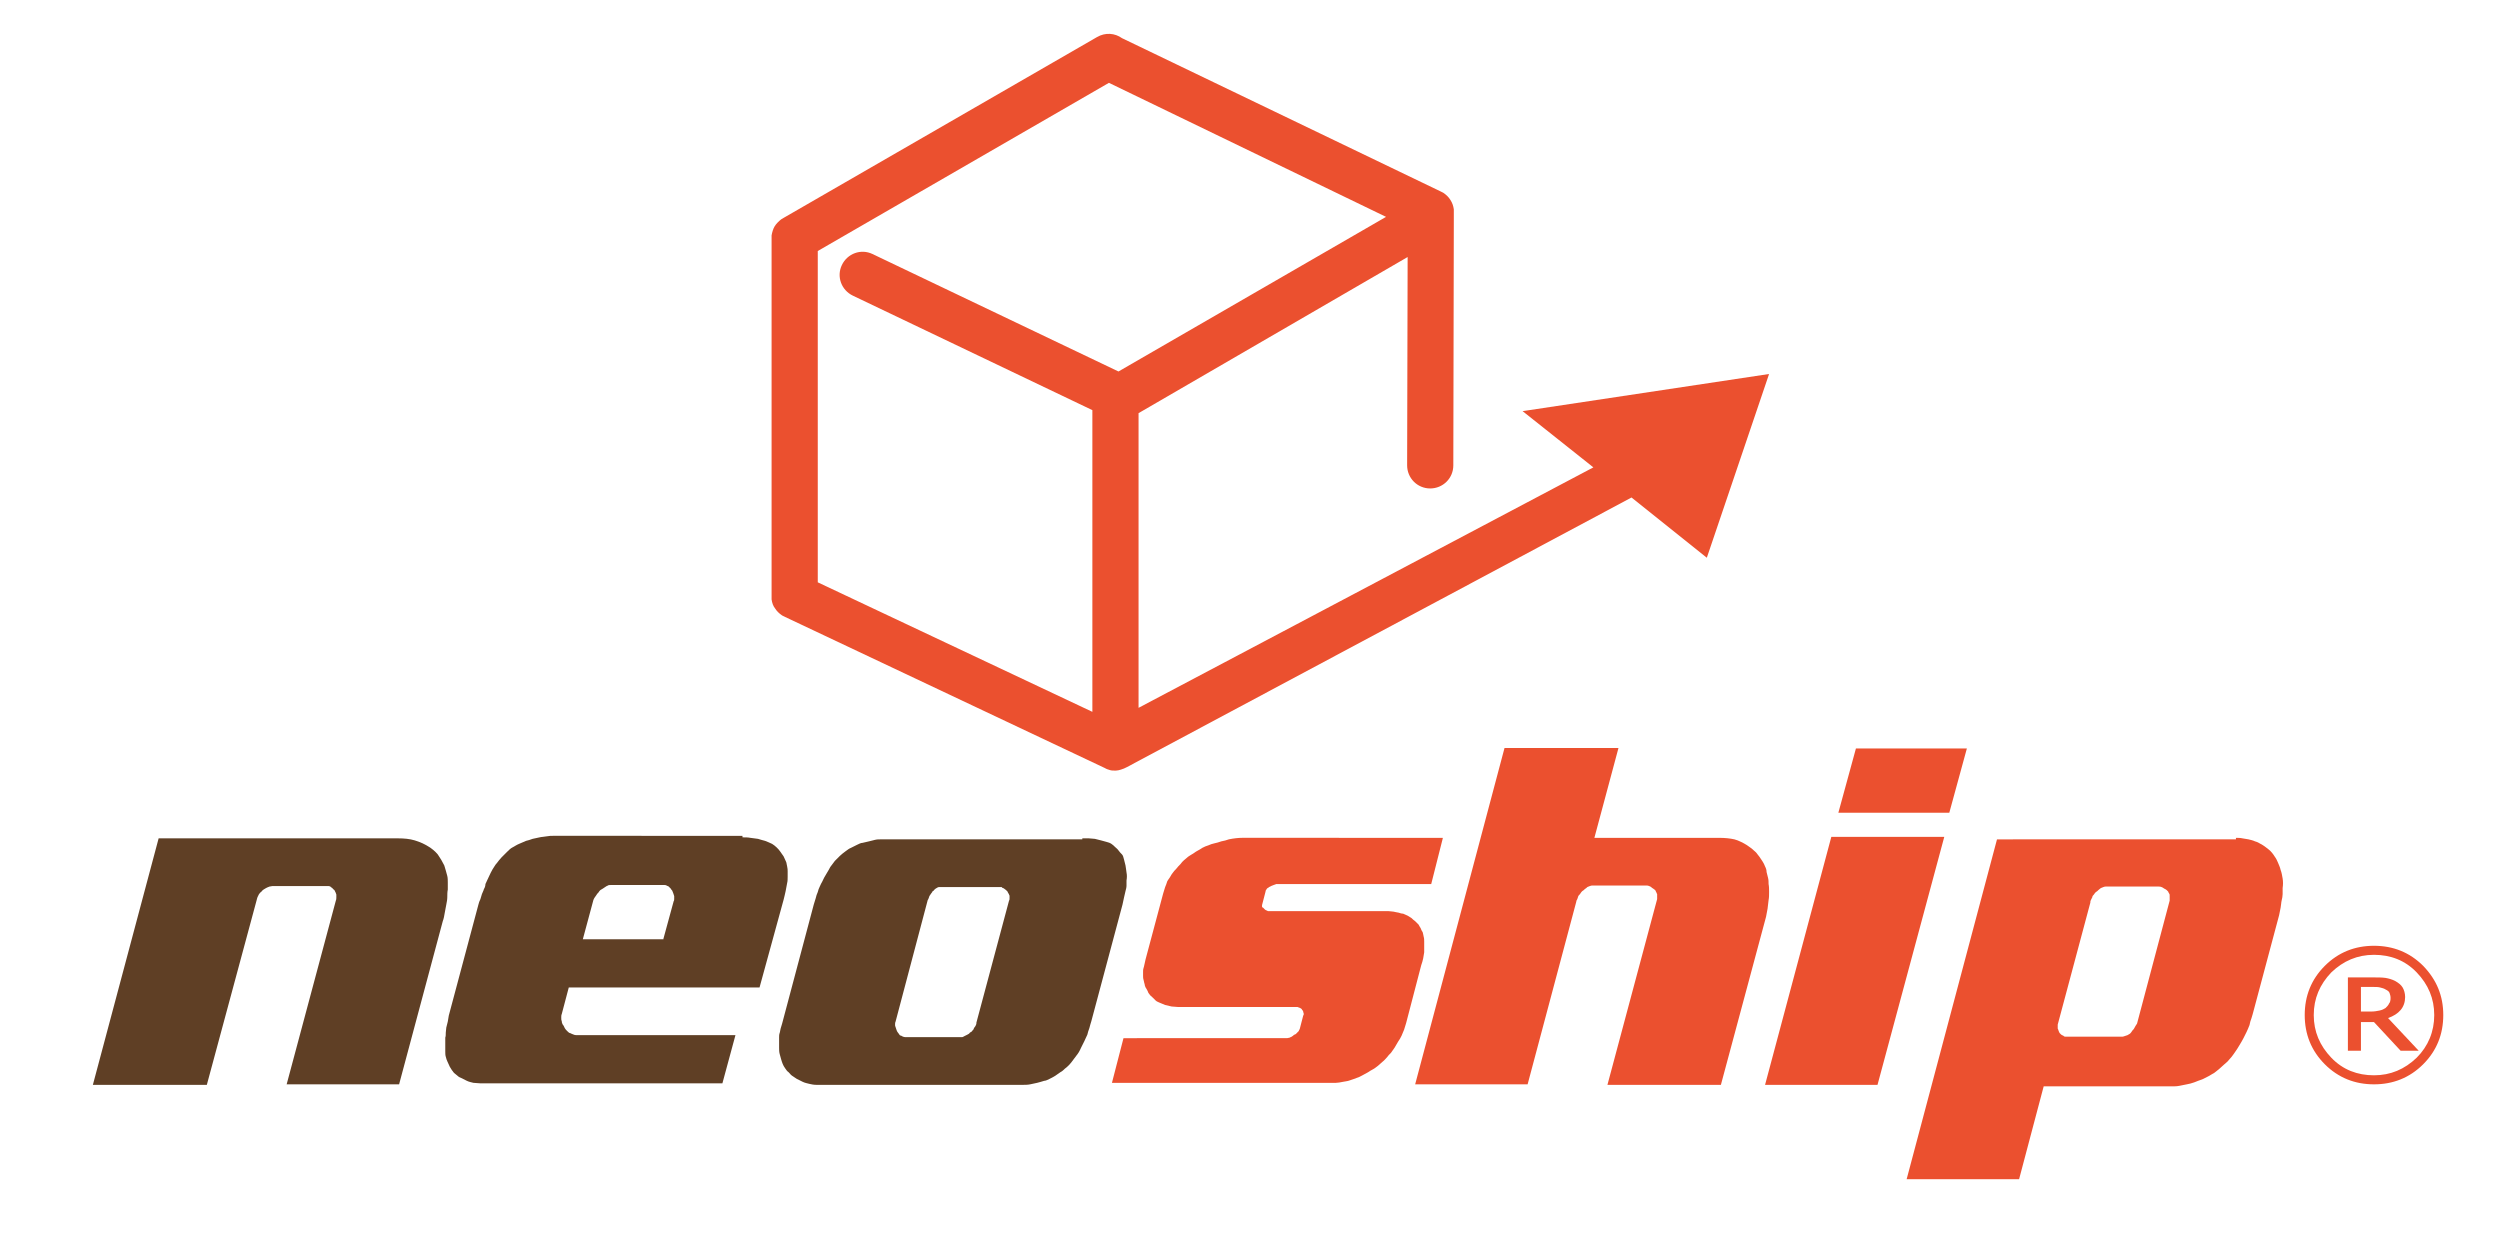
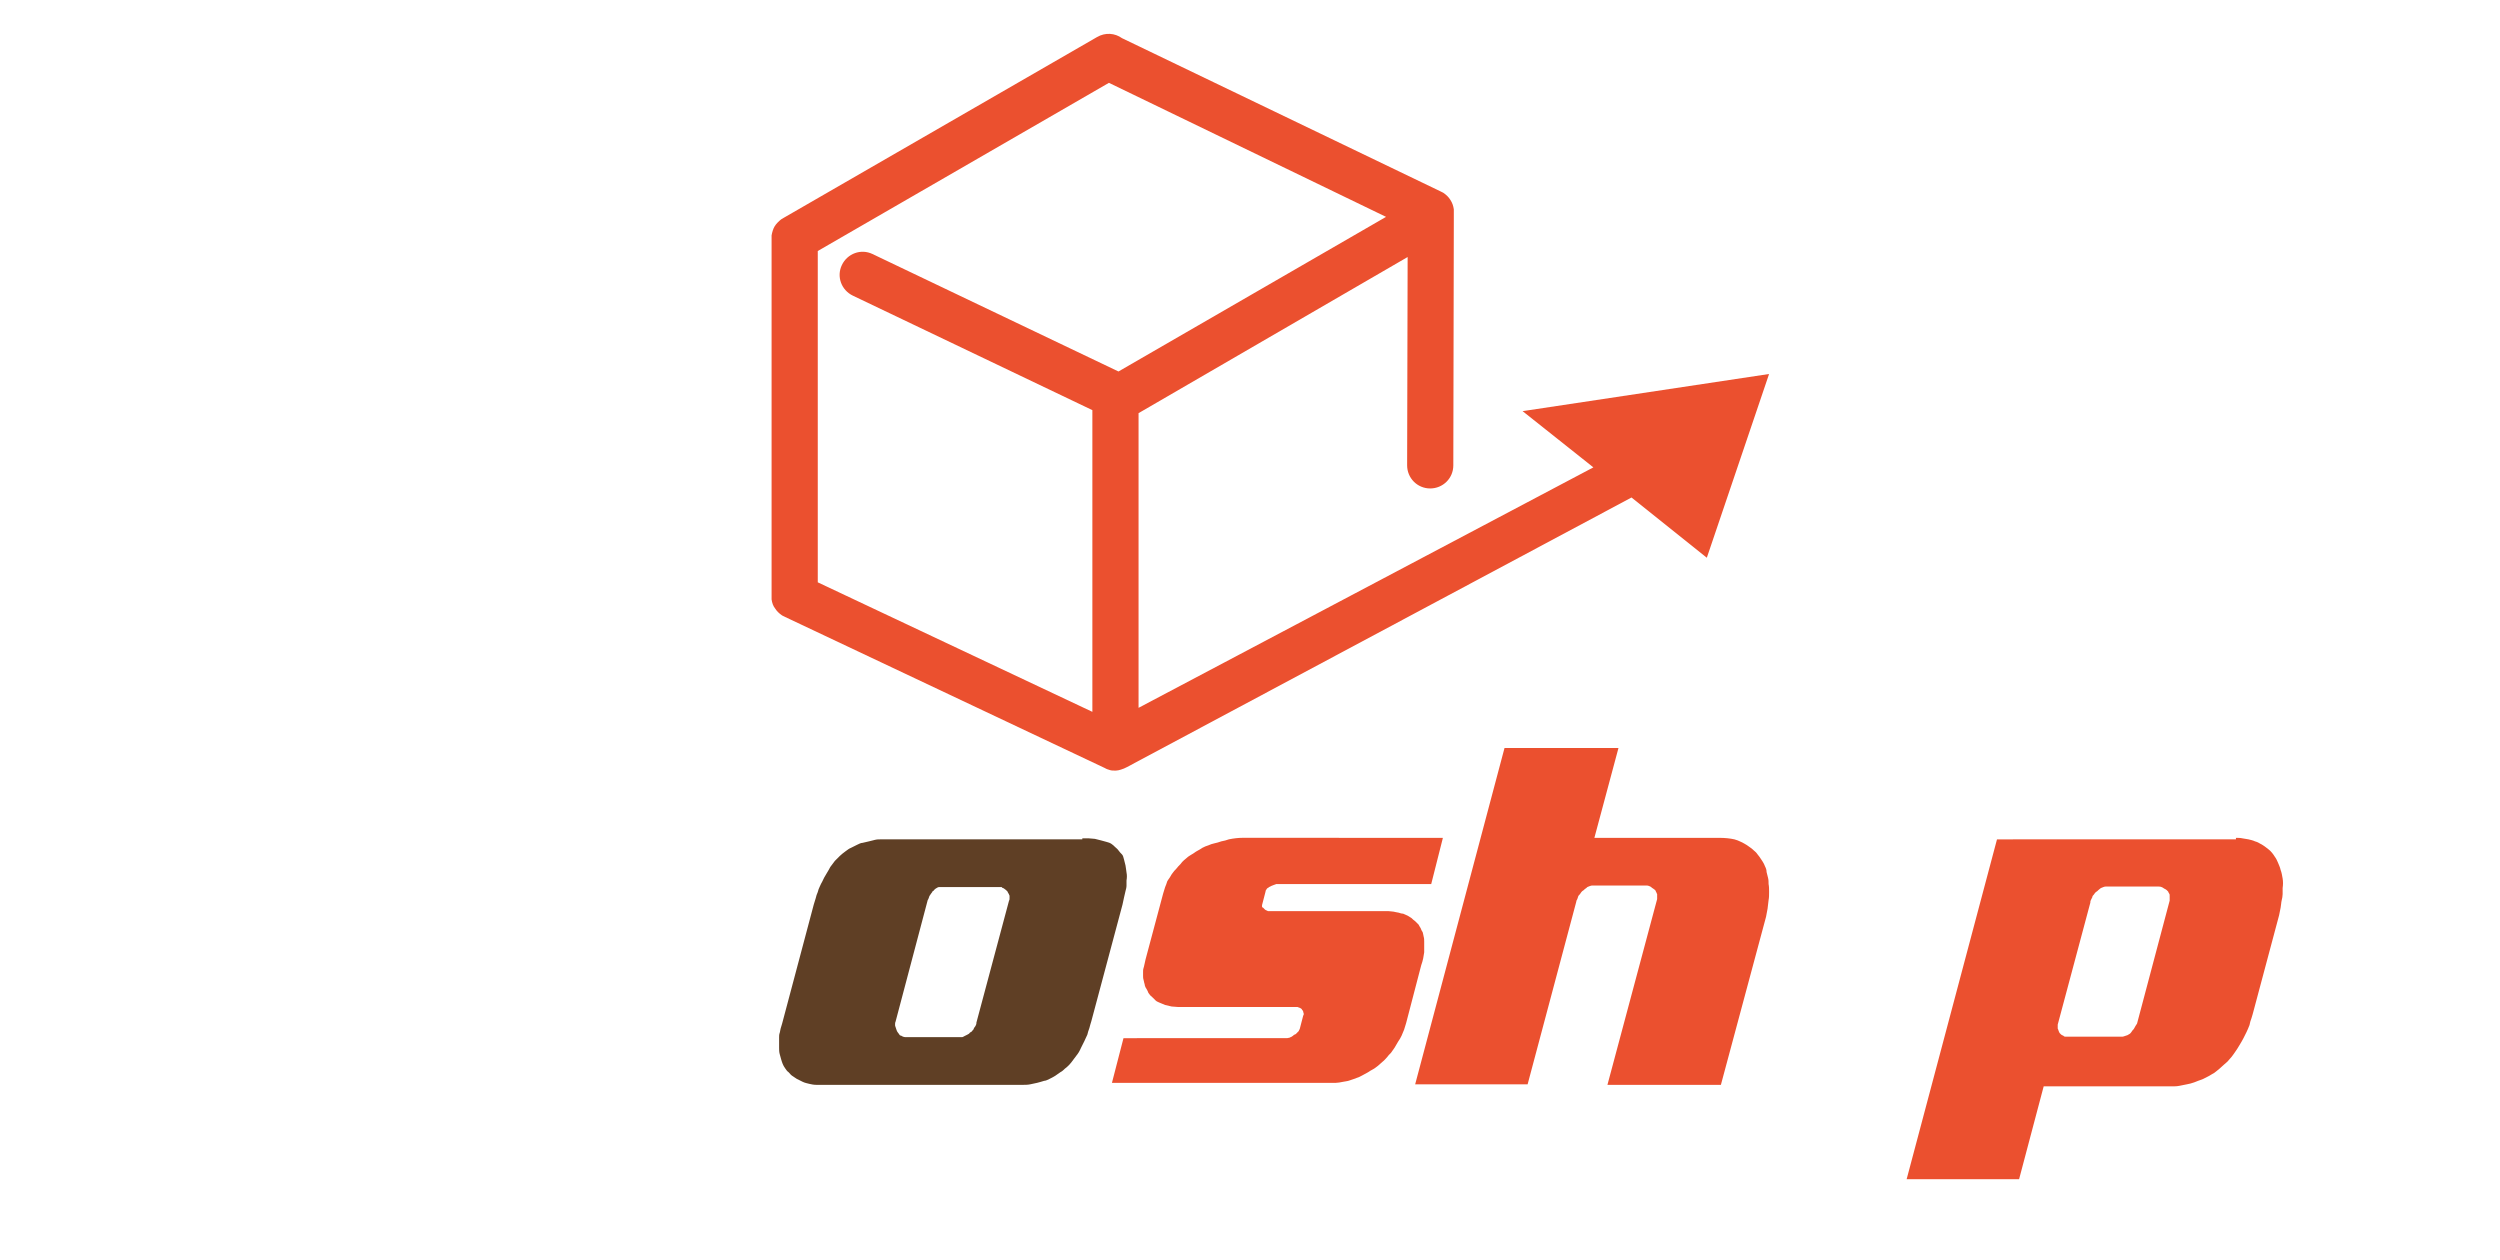
<svg xmlns="http://www.w3.org/2000/svg" version="1.1" x="0px" y="0px" width="498px" height="251px" viewBox="0 0 498 251" enable-background="new 0 0 498 251" xml:space="preserve">
  <g id="Layer_1">
    <path fill="#EB502F" d="M352.4,74.5l-49.1,7.4l14.1,11.2L226.8,141V82.3l53.6-31.1l-0.1,41.5c0,2.5,2,4.6,4.6,4.6c0,0,0,0,0,0   c2.5,0,4.6-2,4.6-4.6l0.1-49.3c0-0.1,0-0.2,0-0.3v-0.7c0-0.2,0-0.5,0-0.7c-0.1-0.7-0.3-1.3-0.7-1.9c-0.3-0.5-0.8-1-1.4-1.4   c-0.2-0.1-0.4-0.2-0.6-0.3L223.5,7.6c-1.4-1-3.3-1.2-5-0.2l-62.4,36c-0.2,0.1-0.3,0.2-0.5,0.3c-0.5,0.4-1,0.9-1.3,1.4   c-0.3,0.5-0.5,1.2-0.6,1.8c0,0.2,0,0.4,0,0.5v71.3c0,0.2,0,0.5,0,0.7c0.1,0.7,0.3,1.3,0.7,1.8c0.3,0.5,0.8,1,1.4,1.4   c0.2,0.1,0.4,0.2,0.6,0.3l63.7,30.1c0.3,0.2,0.7,0.3,1,0.4c0.3,0.1,0.7,0.1,1,0.1c0.1,0,0.1,0,0.2,0c0.3,0,0.7-0.1,1-0.2   c0.4-0.1,0.8-0.3,1.2-0.5l100.5-53.7l15,12L352.4,74.5z M222.8,74l-49-23.4c-2.3-1.1-5-0.1-6.1,2.2c-1.1,2.3-0.1,5,2.2,6.1   l47.7,22.8v60.1l-54.7-25.8V50l58-33.5l55.2,26.7L222.8,74z" />
    <g>
-       <path fill="#5F3F25" d="M51.1,179.4l-9.9,36.7H18.5L31.6,167h47.7c1.2,0,2.3,0.1,3.3,0.4c1,0.3,1.9,0.7,2.7,1.2    c0.7,0.4,1.4,1,1.9,1.6c0.5,0.7,0.9,1.4,1.3,2.2c0.1,0.3,0.2,0.7,0.3,1c0.1,0.4,0.2,0.7,0.3,1.1c0.1,0.4,0.1,0.9,0.1,1.3    c0,0.4,0,0.9,0,1.4c-0.1,0.5-0.1,1-0.1,1.5c0,0.5-0.1,1-0.2,1.5c-0.1,0.5-0.2,1-0.3,1.6c-0.1,0.6-0.2,1.2-0.4,1.7l-8.7,32.5H57.1    l9.8-36.6c0.1-0.2,0.1-0.5,0.1-0.7c0-0.2,0-0.4,0-0.5c-0.1-0.2-0.1-0.4-0.2-0.5c-0.1-0.2-0.1-0.3-0.2-0.4    c-0.1-0.1-0.3-0.2-0.4-0.4c-0.2-0.1-0.3-0.2-0.4-0.3c-0.2-0.1-0.4-0.1-0.6-0.1c-0.2,0-0.4,0-0.6,0h-9.8c-0.1,0-0.3,0-0.5,0    c-0.2,0-0.4,0.1-0.6,0.1c-0.3,0.1-0.5,0.2-0.7,0.3c-0.2,0.1-0.3,0.2-0.5,0.3c-0.1,0.1-0.3,0.2-0.4,0.4c-0.2,0.1-0.3,0.3-0.5,0.5    c-0.1,0.2-0.2,0.4-0.3,0.6C51.2,178.9,51.2,179.1,51.1,179.4z" />
-       <path fill="#5F3F25" d="M147.9,166.8c0.6,0,1.1,0,1.6,0.1c0.5,0.1,1,0.1,1.5,0.2c0.4,0.1,0.9,0.3,1.4,0.4c0.5,0.2,1,0.4,1.4,0.6    c0.3,0.2,0.6,0.4,0.9,0.7c0.3,0.3,0.5,0.5,0.7,0.8c0.2,0.3,0.5,0.7,0.7,1c0.2,0.4,0.3,0.7,0.5,1.1c0.1,0.2,0.1,0.6,0.2,0.9    c0.1,0.4,0.1,0.7,0.1,1c0,0.3,0,0.7,0,1.1c0,0.4,0,0.8-0.1,1.2c-0.1,0.5-0.2,1-0.3,1.6c-0.1,0.6-0.3,1.2-0.4,1.7l-4.8,17.5h-38    l-1.4,5.3c-0.1,0.2-0.1,0.5-0.1,0.7c0,0.3,0,0.5,0.1,0.7c0,0.3,0.1,0.5,0.2,0.7c0.2,0.2,0.3,0.5,0.4,0.7c0.1,0.2,0.3,0.4,0.5,0.6    c0.2,0.2,0.4,0.4,0.6,0.4c0.2,0.1,0.4,0.2,0.7,0.3c0.2,0.1,0.5,0.1,0.7,0.1h31.5l-2.6,9.6H97.1c-0.4,0-0.9,0-1.4,0    c-0.5,0-1-0.1-1.4-0.1c-0.4-0.1-0.9-0.2-1.3-0.4c-0.4-0.2-0.8-0.4-1.2-0.6c-0.3-0.1-0.6-0.3-0.9-0.6c-0.3-0.2-0.6-0.5-0.7-0.7    c-0.2-0.2-0.4-0.6-0.6-0.9c-0.2-0.4-0.3-0.7-0.5-1.1c-0.1-0.2-0.2-0.5-0.3-0.9c-0.1-0.3-0.1-0.7-0.1-1.1c0-0.4,0-0.8,0-1.3    c0-0.5,0-0.9,0-1.4c0.1-0.3,0.1-0.6,0.1-1c0-0.3,0.1-0.7,0.1-1c0.1-0.4,0.2-0.8,0.3-1.2c0.1-0.4,0.1-0.8,0.2-1.2l5.9-22.1    c0.1-0.4,0.2-0.7,0.4-1.1c0.1-0.4,0.2-0.7,0.3-1c0.1-0.3,0.3-0.6,0.4-1c0.2-0.3,0.3-0.7,0.3-1c0.2-0.5,0.5-1,0.7-1.5    c0.2-0.5,0.5-1,0.7-1.4c0.3-0.4,0.5-0.9,0.9-1.3c0.3-0.4,0.6-0.8,0.9-1.1c0.4-0.4,0.7-0.7,1.1-1.1c0.4-0.4,0.7-0.7,1.1-0.9    c0.4-0.2,0.8-0.5,1.3-0.7c0.5-0.2,0.9-0.4,1.4-0.6c0.4-0.1,0.8-0.2,1.3-0.4c0.5-0.1,0.9-0.2,1.4-0.3c0.4-0.1,0.9-0.1,1.4-0.2    c0.5-0.1,0.9-0.1,1.3-0.1H147.9z M132.1,187.2l2.1-7.7c0.1-0.1,0.1-0.3,0.1-0.5c0-0.2,0-0.3,0-0.5c-0.1-0.2-0.1-0.4-0.2-0.6    c-0.1-0.2-0.1-0.3-0.2-0.5c-0.1-0.1-0.2-0.2-0.3-0.4c-0.1-0.1-0.2-0.2-0.4-0.4c-0.1-0.1-0.3-0.1-0.4-0.2c-0.2-0.1-0.3-0.1-0.4-0.1    h-10.8c-0.2,0-0.4,0-0.5,0.1c-0.2,0.1-0.3,0.1-0.4,0.2c-0.2,0.1-0.4,0.3-0.6,0.4c-0.2,0.1-0.3,0.2-0.5,0.3    c-0.1,0.1-0.3,0.3-0.4,0.5c-0.2,0.2-0.3,0.3-0.4,0.5c-0.3,0.4-0.5,0.7-0.6,1l-2.1,7.8H132.1z" />
      <path fill="#5F3F25" d="M215.6,167c0.4,0,0.9,0,1.3,0c0.4,0,0.8,0.1,1.2,0.1c0.4,0.1,0.8,0.2,1.2,0.3c0.4,0.1,0.8,0.2,1.1,0.3    c0.4,0.1,0.7,0.2,1,0.4c0.3,0.2,0.5,0.4,0.7,0.6c0.2,0.2,0.5,0.4,0.7,0.7c0.2,0.3,0.5,0.6,0.7,0.8c0.2,0.2,0.3,0.6,0.4,1    c0.1,0.4,0.2,0.8,0.3,1.2c0.1,0.4,0.1,0.9,0.2,1.4c0.1,0.5,0.1,1,0,1.6c0,0.3,0,0.7,0,1c0,0.4-0.1,0.7-0.2,1.1    c-0.1,0.4-0.2,0.8-0.3,1.3c-0.1,0.5-0.2,0.9-0.3,1.4l-6.2,23.2c-0.1,0.4-0.3,0.9-0.4,1.4c-0.2,0.5-0.3,0.9-0.4,1.3    c-0.2,0.4-0.4,0.9-0.6,1.3c-0.2,0.4-0.4,0.8-0.6,1.2c-0.2,0.4-0.4,0.9-0.7,1.3c-0.3,0.4-0.6,0.8-0.9,1.2c-0.3,0.4-0.5,0.7-0.8,1    c-0.3,0.3-0.6,0.6-0.9,0.8c-0.2,0.2-0.5,0.5-0.9,0.7c-0.3,0.2-0.7,0.5-1,0.7c-0.3,0.2-0.7,0.4-1.1,0.6c-0.4,0.2-0.8,0.4-1.1,0.4    c-0.4,0.1-0.9,0.3-1.4,0.4c-0.5,0.1-0.9,0.2-1.4,0.3c-0.5,0.1-1,0.1-1.4,0.1c-0.5,0-0.9,0-1.4,0H164c-0.4,0-0.9,0-1.4,0    c-0.5,0-1-0.1-1.4-0.2c-0.4-0.1-0.9-0.2-1.3-0.4c-0.4-0.2-0.8-0.4-1.2-0.6c-0.3-0.2-0.6-0.4-0.9-0.6c-0.3-0.2-0.5-0.5-0.7-0.7    c-0.3-0.2-0.5-0.5-0.7-0.8c-0.2-0.3-0.4-0.6-0.5-0.9c-0.1-0.2-0.2-0.6-0.3-0.9c-0.1-0.4-0.2-0.7-0.3-1.1c-0.1-0.4-0.1-0.8-0.1-1.2    c0-0.4,0-0.9,0-1.4c0-0.2,0-0.5,0-0.7c0-0.2,0-0.5,0.1-0.8c0.1-0.2,0.1-0.6,0.2-0.9c0.1-0.4,0.2-0.7,0.3-1l6.3-23.7    c0.1-0.4,0.3-0.9,0.4-1.3c0.1-0.4,0.2-0.8,0.4-1.2c0.1-0.4,0.2-0.7,0.4-1.1c0.2-0.4,0.3-0.7,0.5-1c0.2-0.5,0.5-1,0.8-1.5    c0.3-0.5,0.6-1,0.8-1.4c0.3-0.4,0.6-0.8,0.9-1.2c0.3-0.3,0.7-0.7,1-1c0.3-0.3,0.7-0.6,1.1-0.9c0.4-0.3,0.8-0.6,1.1-0.7    c0.4-0.2,0.8-0.4,1.2-0.6c0.4-0.2,0.8-0.4,1.1-0.4c0.4-0.1,0.9-0.2,1.3-0.3c0.4-0.1,0.8-0.2,1.2-0.3c0.4-0.1,0.8-0.1,1.2-0.1    c0.4,0,0.8,0,1.2,0H215.6z M199.4,176.7h-12.3c-0.2,0-0.4,0.1-0.7,0.3c-0.1,0.1-0.3,0.2-0.4,0.4c-0.2,0.1-0.3,0.2-0.3,0.3    c-0.1,0.1-0.2,0.3-0.3,0.4c-0.1,0.2-0.2,0.3-0.2,0.3c-0.1,0.1-0.1,0.3-0.2,0.5c-0.1,0.2-0.1,0.3-0.2,0.4l-6.4,24.2    c-0.1,0.2-0.1,0.4-0.1,0.6c0,0.2,0,0.3,0.1,0.5c0.1,0.2,0.1,0.4,0.2,0.6c0.1,0.2,0.1,0.3,0.2,0.4c0.1,0.1,0.2,0.3,0.3,0.4    c0.1,0.2,0.2,0.3,0.4,0.3c0.3,0.2,0.6,0.3,0.9,0.3h10.7c0.2,0,0.4,0,0.5,0c0.2,0,0.3-0.1,0.5-0.2c0.2-0.1,0.4-0.2,0.6-0.3    c0.2-0.1,0.4-0.2,0.5-0.4c0.2-0.1,0.4-0.2,0.5-0.4c0.2-0.2,0.3-0.3,0.3-0.5c0.2-0.2,0.3-0.4,0.4-0.6c0.1-0.2,0.1-0.3,0.1-0.5    l6.5-24.3c0.1-0.1,0.1-0.3,0.1-0.5c0-0.2,0-0.3,0-0.5c-0.1-0.1-0.1-0.3-0.2-0.4c-0.1-0.2-0.2-0.3-0.2-0.4    c-0.1-0.1-0.2-0.2-0.3-0.3c-0.1-0.1-0.3-0.2-0.4-0.3c-0.1-0.1-0.3-0.1-0.4-0.2C199.6,176.7,199.5,176.7,199.4,176.7z" />
      <path fill="#EB502F" d="M287.4,167l-2.3,9.1h-30.2c-0.1,0-0.2,0-0.3,0c-0.1,0-0.2,0-0.4,0c-0.1,0.1-0.3,0.1-0.5,0.2    c-0.2,0.1-0.3,0.1-0.5,0.2c-0.1,0.1-0.2,0.1-0.4,0.2c-0.1,0.1-0.2,0.2-0.3,0.2c-0.1,0.1-0.2,0.2-0.3,0.4c-0.1,0.1-0.1,0.2-0.1,0.3    l-0.7,2.7c0,0.1,0,0.2,0,0.3c0,0.1,0.1,0.2,0.2,0.2c0.1,0.1,0.1,0.1,0.2,0.2c0.1,0.1,0.2,0.2,0.2,0.2c0.1,0.1,0.2,0.1,0.4,0.2    c0.1,0.1,0.2,0.1,0.3,0.1c0.2,0,0.4,0,0.5,0c0.2,0,0.3,0,0.3,0h22.1c0.3,0,0.7,0,1,0c0.4,0,0.7,0.1,1,0.1c0.3,0.1,0.6,0.1,1,0.2    c0.3,0.1,0.6,0.2,0.9,0.2c0.3,0.1,0.6,0.3,0.9,0.4c0.3,0.2,0.5,0.3,0.8,0.5c0.2,0.2,0.4,0.4,0.7,0.6c0.2,0.2,0.5,0.5,0.7,0.7    c0.1,0.2,0.2,0.4,0.4,0.7c0.1,0.3,0.2,0.5,0.4,0.8c0.1,0.3,0.1,0.5,0.2,0.9c0.1,0.3,0.1,0.7,0.1,1c0,0.3,0,0.7,0,1    c0,0.4,0,0.7,0,1.1c-0.1,0.4-0.1,0.8-0.2,1.2c-0.1,0.4-0.2,0.9-0.4,1.4l-3,11.5c-0.1,0.4-0.3,0.9-0.4,1.3    c-0.2,0.4-0.3,0.8-0.5,1.2c-0.2,0.4-0.4,0.8-0.7,1.2c-0.2,0.4-0.5,0.8-0.7,1.2c-0.2,0.3-0.4,0.6-0.7,1c-0.3,0.3-0.6,0.6-0.8,0.9    c-0.3,0.3-0.5,0.6-0.9,0.9c-0.3,0.3-0.6,0.5-0.9,0.8c-0.3,0.2-0.6,0.5-1,0.7c-0.4,0.2-0.7,0.4-1,0.6c-0.4,0.2-0.7,0.4-1.1,0.6    c-0.4,0.2-0.7,0.4-1.1,0.5c-0.4,0.2-0.9,0.3-1.4,0.5s-1,0.2-1.4,0.3c-0.5,0.1-1,0.2-1.4,0.2c-0.5,0-0.9,0-1.3,0h-43.3l2.3-8.9H256    c0.1,0,0.2,0,0.4,0c0.2,0,0.3-0.1,0.5-0.1c0.1-0.1,0.3-0.1,0.4-0.2c0.2-0.1,0.3-0.2,0.4-0.3c0.1-0.1,0.2-0.1,0.4-0.2    c0.1-0.1,0.2-0.2,0.3-0.3c0.1-0.1,0.2-0.2,0.3-0.3c0.1-0.2,0.1-0.3,0.2-0.4l0.7-2.7c0.1-0.1,0.1-0.2,0.1-0.3c0-0.1,0-0.2-0.1-0.4    c0-0.1,0-0.2-0.1-0.3c-0.1-0.1-0.2-0.2-0.2-0.3c-0.1-0.1-0.2-0.1-0.3-0.2c-0.2-0.1-0.3-0.1-0.3-0.1c-0.1-0.1-0.2-0.1-0.3-0.1    c-0.2,0-0.3,0-0.4,0h-22.1c-0.4,0-0.8,0-1.2,0c-0.4,0-0.9-0.1-1.3-0.1c-0.4-0.1-0.9-0.2-1.3-0.3c-0.4-0.2-0.8-0.3-1.2-0.5    c-0.2-0.1-0.5-0.2-0.7-0.4c-0.2-0.2-0.4-0.4-0.6-0.6c-0.2-0.2-0.5-0.4-0.6-0.6c-0.2-0.2-0.3-0.4-0.4-0.7c-0.1-0.2-0.2-0.4-0.4-0.7    c-0.1-0.2-0.2-0.5-0.2-0.7c-0.1-0.2-0.1-0.5-0.2-0.8c-0.1-0.3-0.1-0.6-0.1-0.8c0-0.2,0-0.5,0-0.8c0-0.3,0-0.5,0.1-0.8    c0.1-0.2,0.1-0.5,0.2-0.8c0.1-0.3,0.1-0.6,0.2-0.9l3.5-13.1c0.1-0.4,0.3-0.9,0.4-1.3c0.2-0.4,0.3-0.8,0.4-1.1    c0.2-0.4,0.5-0.7,0.7-1.1c0.2-0.4,0.5-0.7,0.7-1c0.2-0.2,0.5-0.5,0.8-0.9c0.3-0.3,0.6-0.6,0.8-0.9c0.2-0.2,0.5-0.5,0.9-0.8    c0.3-0.3,0.7-0.5,1-0.7c0.4-0.2,0.7-0.5,1.1-0.7c0.4-0.2,0.7-0.4,1-0.6c0.4-0.2,0.8-0.4,1.2-0.5c0.4-0.2,0.8-0.3,1.2-0.4    c0.4-0.1,0.9-0.2,1.4-0.4c0.5-0.1,1-0.2,1.5-0.4c1-0.2,1.9-0.3,2.7-0.3H287.4z" />
      <path fill="#EB502F" d="M281.9,216l17.8-67h22.7l-4.8,17.9h24.9c1.1,0,2.1,0.1,3,0.3c0.4,0.1,0.9,0.3,1.3,0.5    c0.4,0.2,0.8,0.4,1.1,0.6c0.3,0.2,0.6,0.4,1,0.7c0.3,0.3,0.6,0.5,0.9,0.8c0.2,0.3,0.5,0.6,0.7,0.9c0.2,0.3,0.4,0.6,0.6,0.9    c0.2,0.3,0.4,0.7,0.5,1c0.2,0.4,0.3,0.7,0.3,1.1c0.1,0.4,0.2,0.8,0.3,1.2c0.1,0.4,0.1,0.8,0.1,1.2c0.1,0.5,0.1,1,0.1,1.6    c0,0.6,0,1.1-0.1,1.6c-0.1,0.6-0.1,1.1-0.2,1.7c-0.1,0.6-0.2,1.1-0.3,1.6l-9,33.5h-22.6l9.9-37c0-0.1,0-0.3,0-0.5    c0-0.2,0-0.3,0-0.5c-0.1-0.1-0.1-0.3-0.2-0.4c-0.1-0.2-0.1-0.3-0.2-0.4c-0.1-0.1-0.3-0.2-0.4-0.3c-0.2-0.1-0.3-0.2-0.4-0.3    c-0.1-0.1-0.2-0.1-0.4-0.2c-0.2-0.1-0.3-0.1-0.5-0.1h-10.8c-0.1,0-0.3,0-0.5,0.1c-0.2,0.1-0.3,0.1-0.5,0.2    c-0.1,0.1-0.3,0.3-0.5,0.4c-0.2,0.2-0.3,0.3-0.5,0.4c-0.1,0.1-0.3,0.3-0.4,0.5c-0.1,0.2-0.3,0.3-0.4,0.5c-0.1,0.2-0.1,0.4-0.2,0.6    c-0.1,0.2-0.2,0.3-0.2,0.5l-9.7,36.4H281.9z" />
-       <path fill="#EB502F" d="M387.3,166.7L374,216.1h-22.4l13.2-49.4H387.3z M369.7,149.1h22.1l-3.5,12.8h-22.1L369.7,149.1z" />
      <path fill="#EB502F" d="M445.4,166.9c0.4,0,0.9,0,1.3,0.1c0.4,0.1,0.8,0.1,1.2,0.2c0.4,0.1,0.9,0.2,1.3,0.4    c0.4,0.1,0.8,0.3,1.1,0.5c0.6,0.3,1.1,0.7,1.6,1.1c0.5,0.4,0.9,0.9,1.2,1.4c0.3,0.4,0.5,0.8,0.7,1.3c0.2,0.5,0.4,0.9,0.5,1.4    c0.2,0.5,0.3,1.1,0.4,1.7c0.1,0.6,0.1,1.2,0,1.9c0,0.4,0,0.8,0,1.2c0,0.4-0.1,0.9-0.2,1.3c-0.1,0.4-0.1,0.9-0.2,1.4    c-0.1,0.5-0.2,1-0.3,1.5l-5.1,19.1c-0.1,0.5-0.3,1-0.4,1.4c-0.2,0.5-0.3,0.9-0.4,1.4c-0.2,0.5-0.4,1-0.6,1.4    c-0.2,0.4-0.4,0.8-0.6,1.2c-0.2,0.4-0.5,0.9-0.8,1.4c-0.3,0.5-0.6,1-0.9,1.4c-0.3,0.4-0.6,0.9-1,1.3c-0.3,0.4-0.7,0.8-1.1,1.1    c-0.3,0.3-0.7,0.6-1,0.9c-0.4,0.3-0.7,0.6-1,0.8c-0.4,0.2-0.8,0.5-1.2,0.7c-0.4,0.2-0.8,0.4-1.2,0.6c-0.6,0.2-1.1,0.4-1.6,0.6    c-0.5,0.2-1,0.3-1.5,0.4c-0.5,0.1-1,0.2-1.5,0.3c-0.5,0.1-1,0.1-1.5,0.1h-25.5l-4.9,18.5h-22.4l18-67.7H445.4z M430,176.6h-10.5    c-0.1,0-0.3,0-0.5,0.1c-0.2,0.1-0.3,0.1-0.5,0.2c-0.1,0.1-0.3,0.2-0.5,0.4c-0.2,0.2-0.3,0.3-0.5,0.4c-0.1,0.1-0.3,0.3-0.4,0.5    c-0.2,0.2-0.3,0.3-0.3,0.5c-0.1,0.2-0.2,0.4-0.3,0.6c-0.1,0.2-0.1,0.3-0.1,0.5l-6.5,24.3c0,0.1,0,0.3,0,0.4c0,0.2,0,0.3,0,0.4    c0.1,0.1,0.1,0.3,0.2,0.5c0.1,0.2,0.1,0.3,0.2,0.4c0.1,0.1,0.2,0.2,0.3,0.3c0.2,0.1,0.3,0.2,0.4,0.2c0.1,0.1,0.2,0.2,0.4,0.2    c0.2,0,0.3,0,0.5,0h10.4c0.1,0,0.3,0,0.5,0c0.2,0,0.3-0.1,0.4-0.1c0.2-0.1,0.4-0.1,0.6-0.2c0.2-0.1,0.3-0.2,0.5-0.3    c0.1-0.1,0.3-0.3,0.4-0.5s0.3-0.3,0.4-0.5c0.2-0.4,0.4-0.7,0.6-1l6.5-24.5c0-0.1,0-0.3,0-0.5s0-0.3,0-0.5c0-0.1,0-0.3-0.1-0.4    c-0.1-0.2-0.2-0.3-0.2-0.4c-0.1-0.1-0.2-0.2-0.3-0.3c-0.1-0.1-0.3-0.2-0.5-0.3c-0.1-0.1-0.2-0.1-0.3-0.2    C430.4,176.6,430.2,176.6,430,176.6z" />
    </g>
  </g>
  <g id="Layer_2">
    <g>
-       <path fill="#EB502F" d="M486.7,202.2c0,3.8-1.3,7.1-4,9.8s-6,4-9.8,4c-3.8,0-7.1-1.3-9.8-4s-4-6-4-9.8c0-3.8,1.3-7.1,4-9.8    c2.7-2.7,6-4,9.8-4c3.8,0,7.1,1.3,9.8,4C485.4,195.2,486.7,198.4,486.7,202.2z M484.9,202.2c0-3.3-1.2-6.1-3.5-8.5    c-2.3-2.4-5.2-3.5-8.5-3.5c-3.3,0-6.1,1.2-8.5,3.5c-2.3,2.4-3.5,5.2-3.5,8.5c0,3.3,1.2,6.1,3.5,8.5c2.3,2.4,5.2,3.5,8.5,3.5    c3.3,0,6.1-1.2,8.5-3.5C483.7,208.4,484.9,205.5,484.9,202.2z M481.8,209.3h-3.6l-5.3-5.7h-2.6v5.7h-2.6v-14.6h5    c1,0,1.8,0,2.5,0.1c0.6,0.1,1.3,0.3,1.9,0.6c0.7,0.4,1.2,0.8,1.5,1.3c0.3,0.5,0.5,1.2,0.5,1.9c0,1-0.3,1.9-0.9,2.6    c-0.6,0.7-1.4,1.2-2.5,1.6L481.8,209.3z M476.2,198.8c0-0.4-0.1-0.7-0.2-1c-0.1-0.3-0.4-0.5-0.8-0.7c-0.3-0.2-0.7-0.3-1.1-0.4    c-0.4-0.1-0.8-0.1-1.4-0.1h-2.4v4.9h2c0.7,0,1.2-0.1,1.7-0.2c0.5-0.1,0.9-0.3,1.2-0.5c0.3-0.3,0.6-0.6,0.7-0.9    C476.1,199.7,476.2,199.3,476.2,198.8z" />
-     </g>
+       </g>
  </g>
</svg>